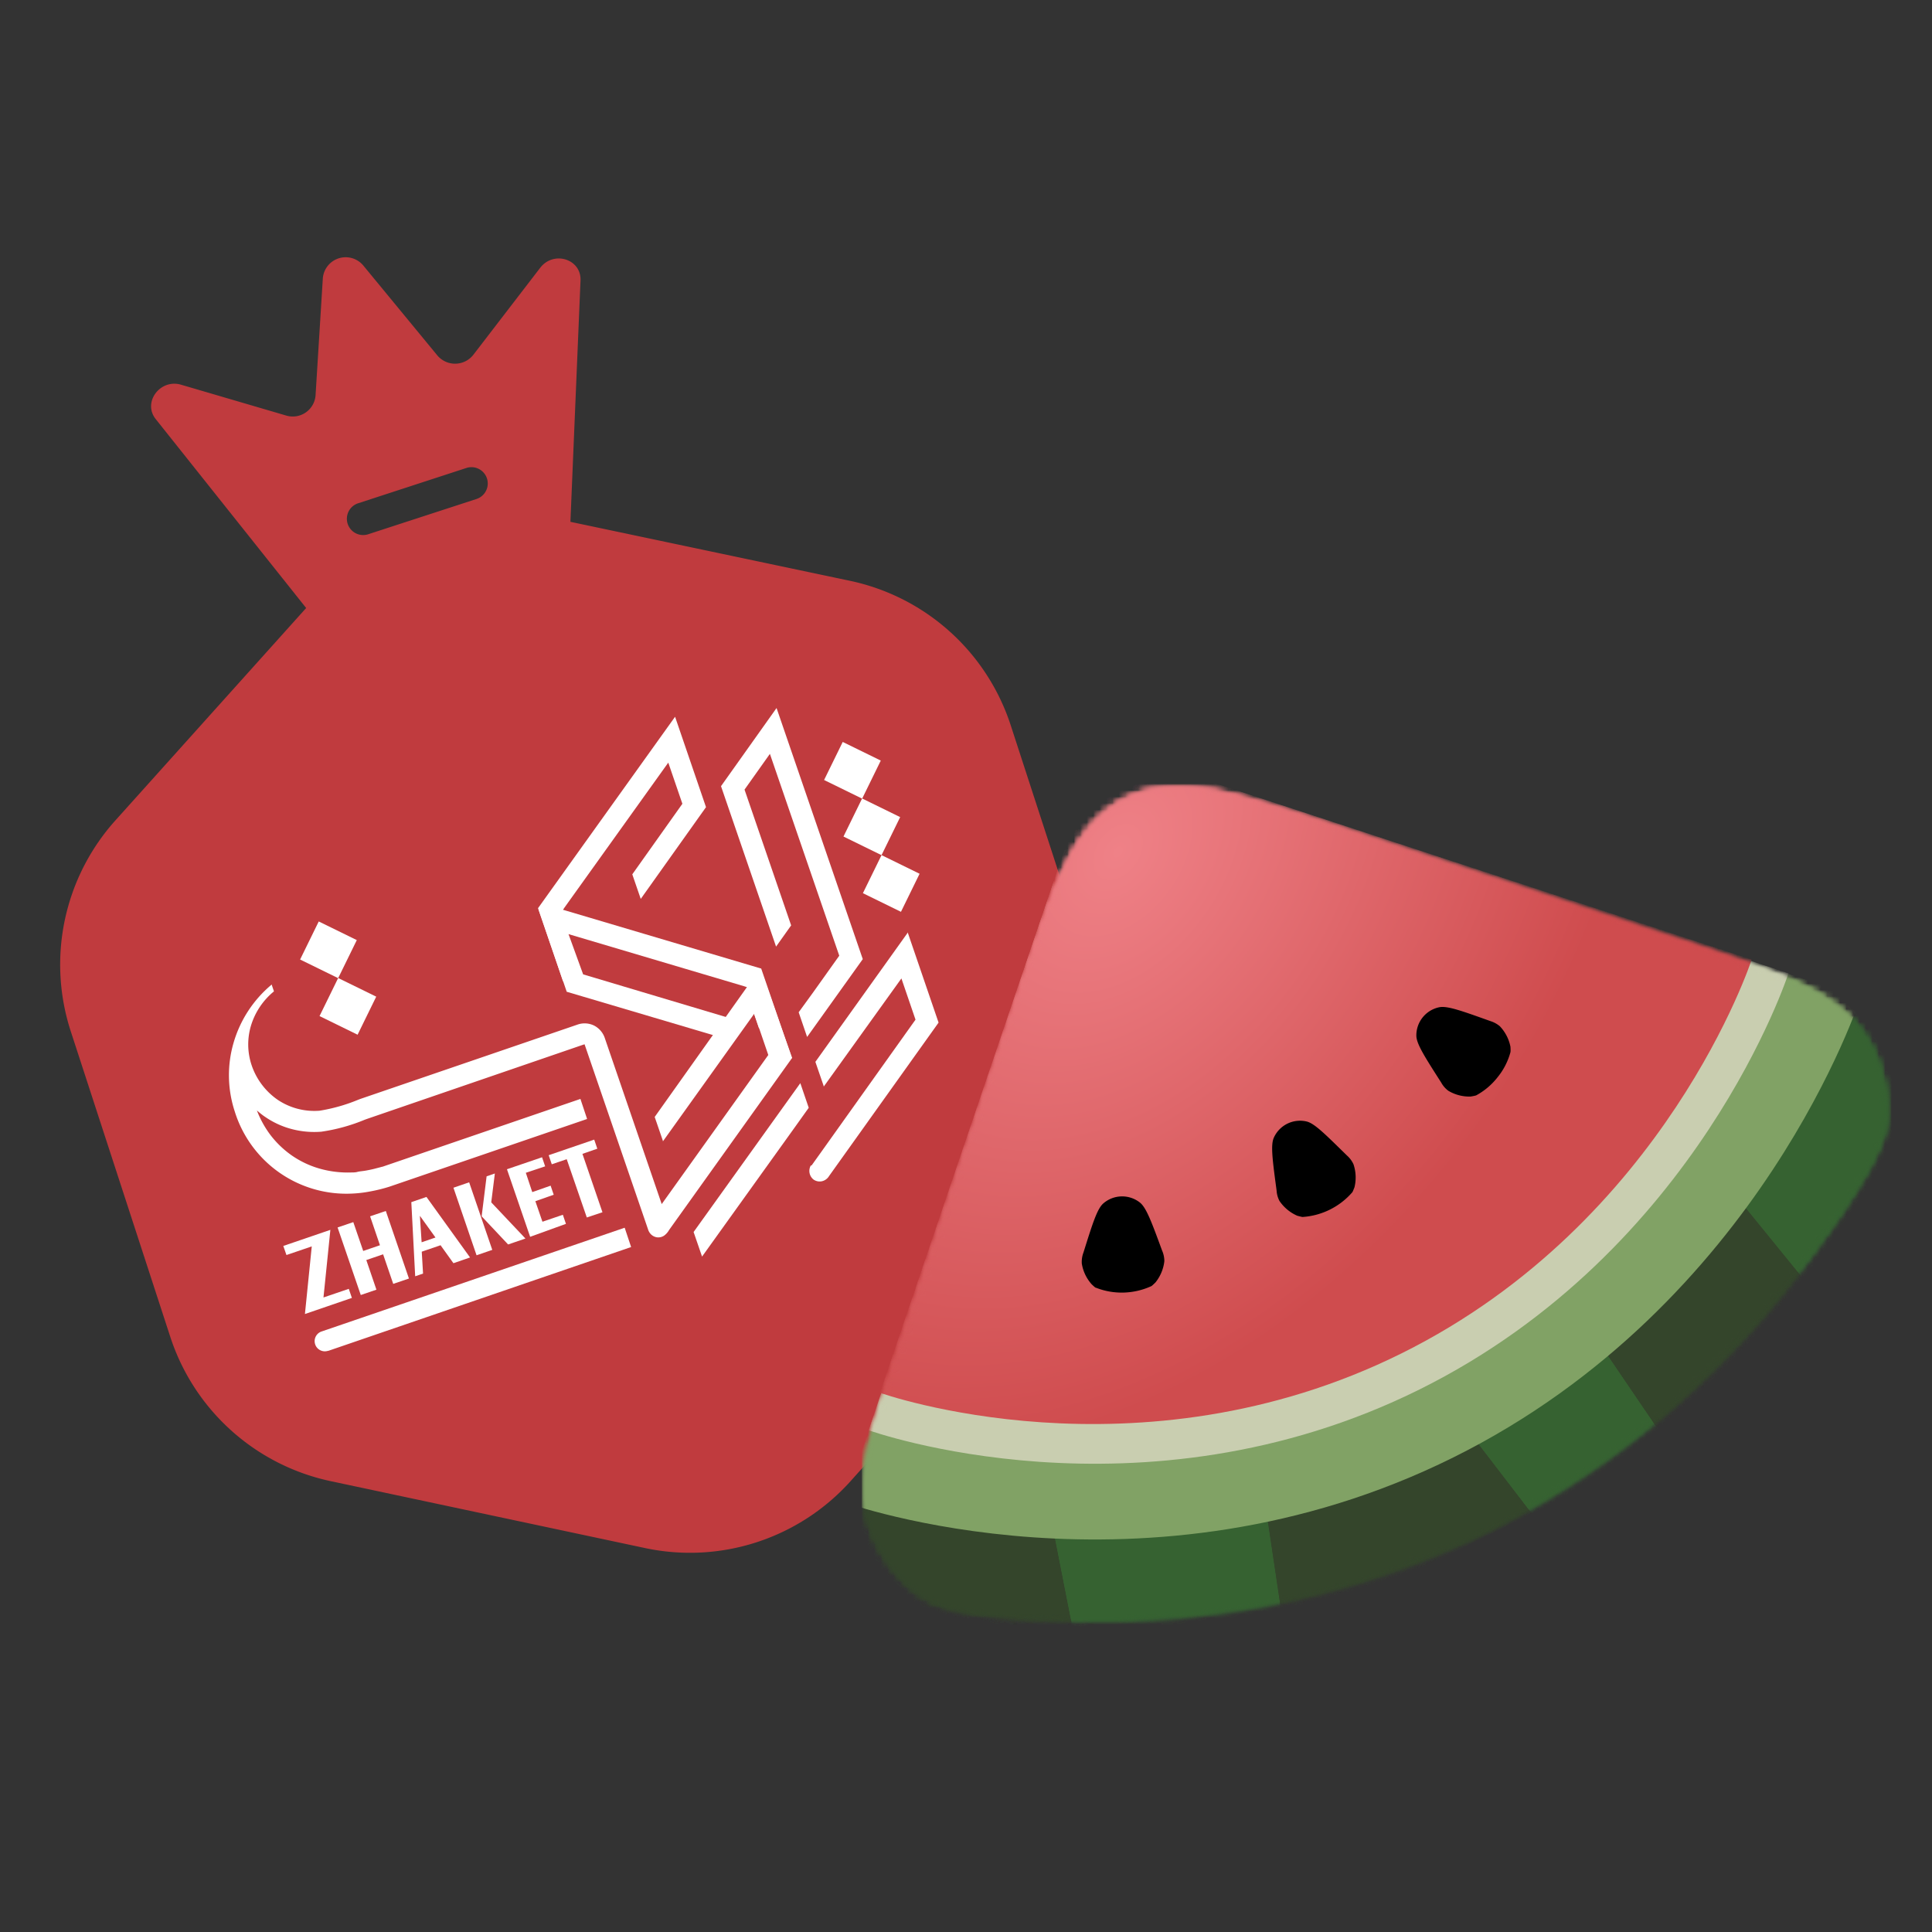
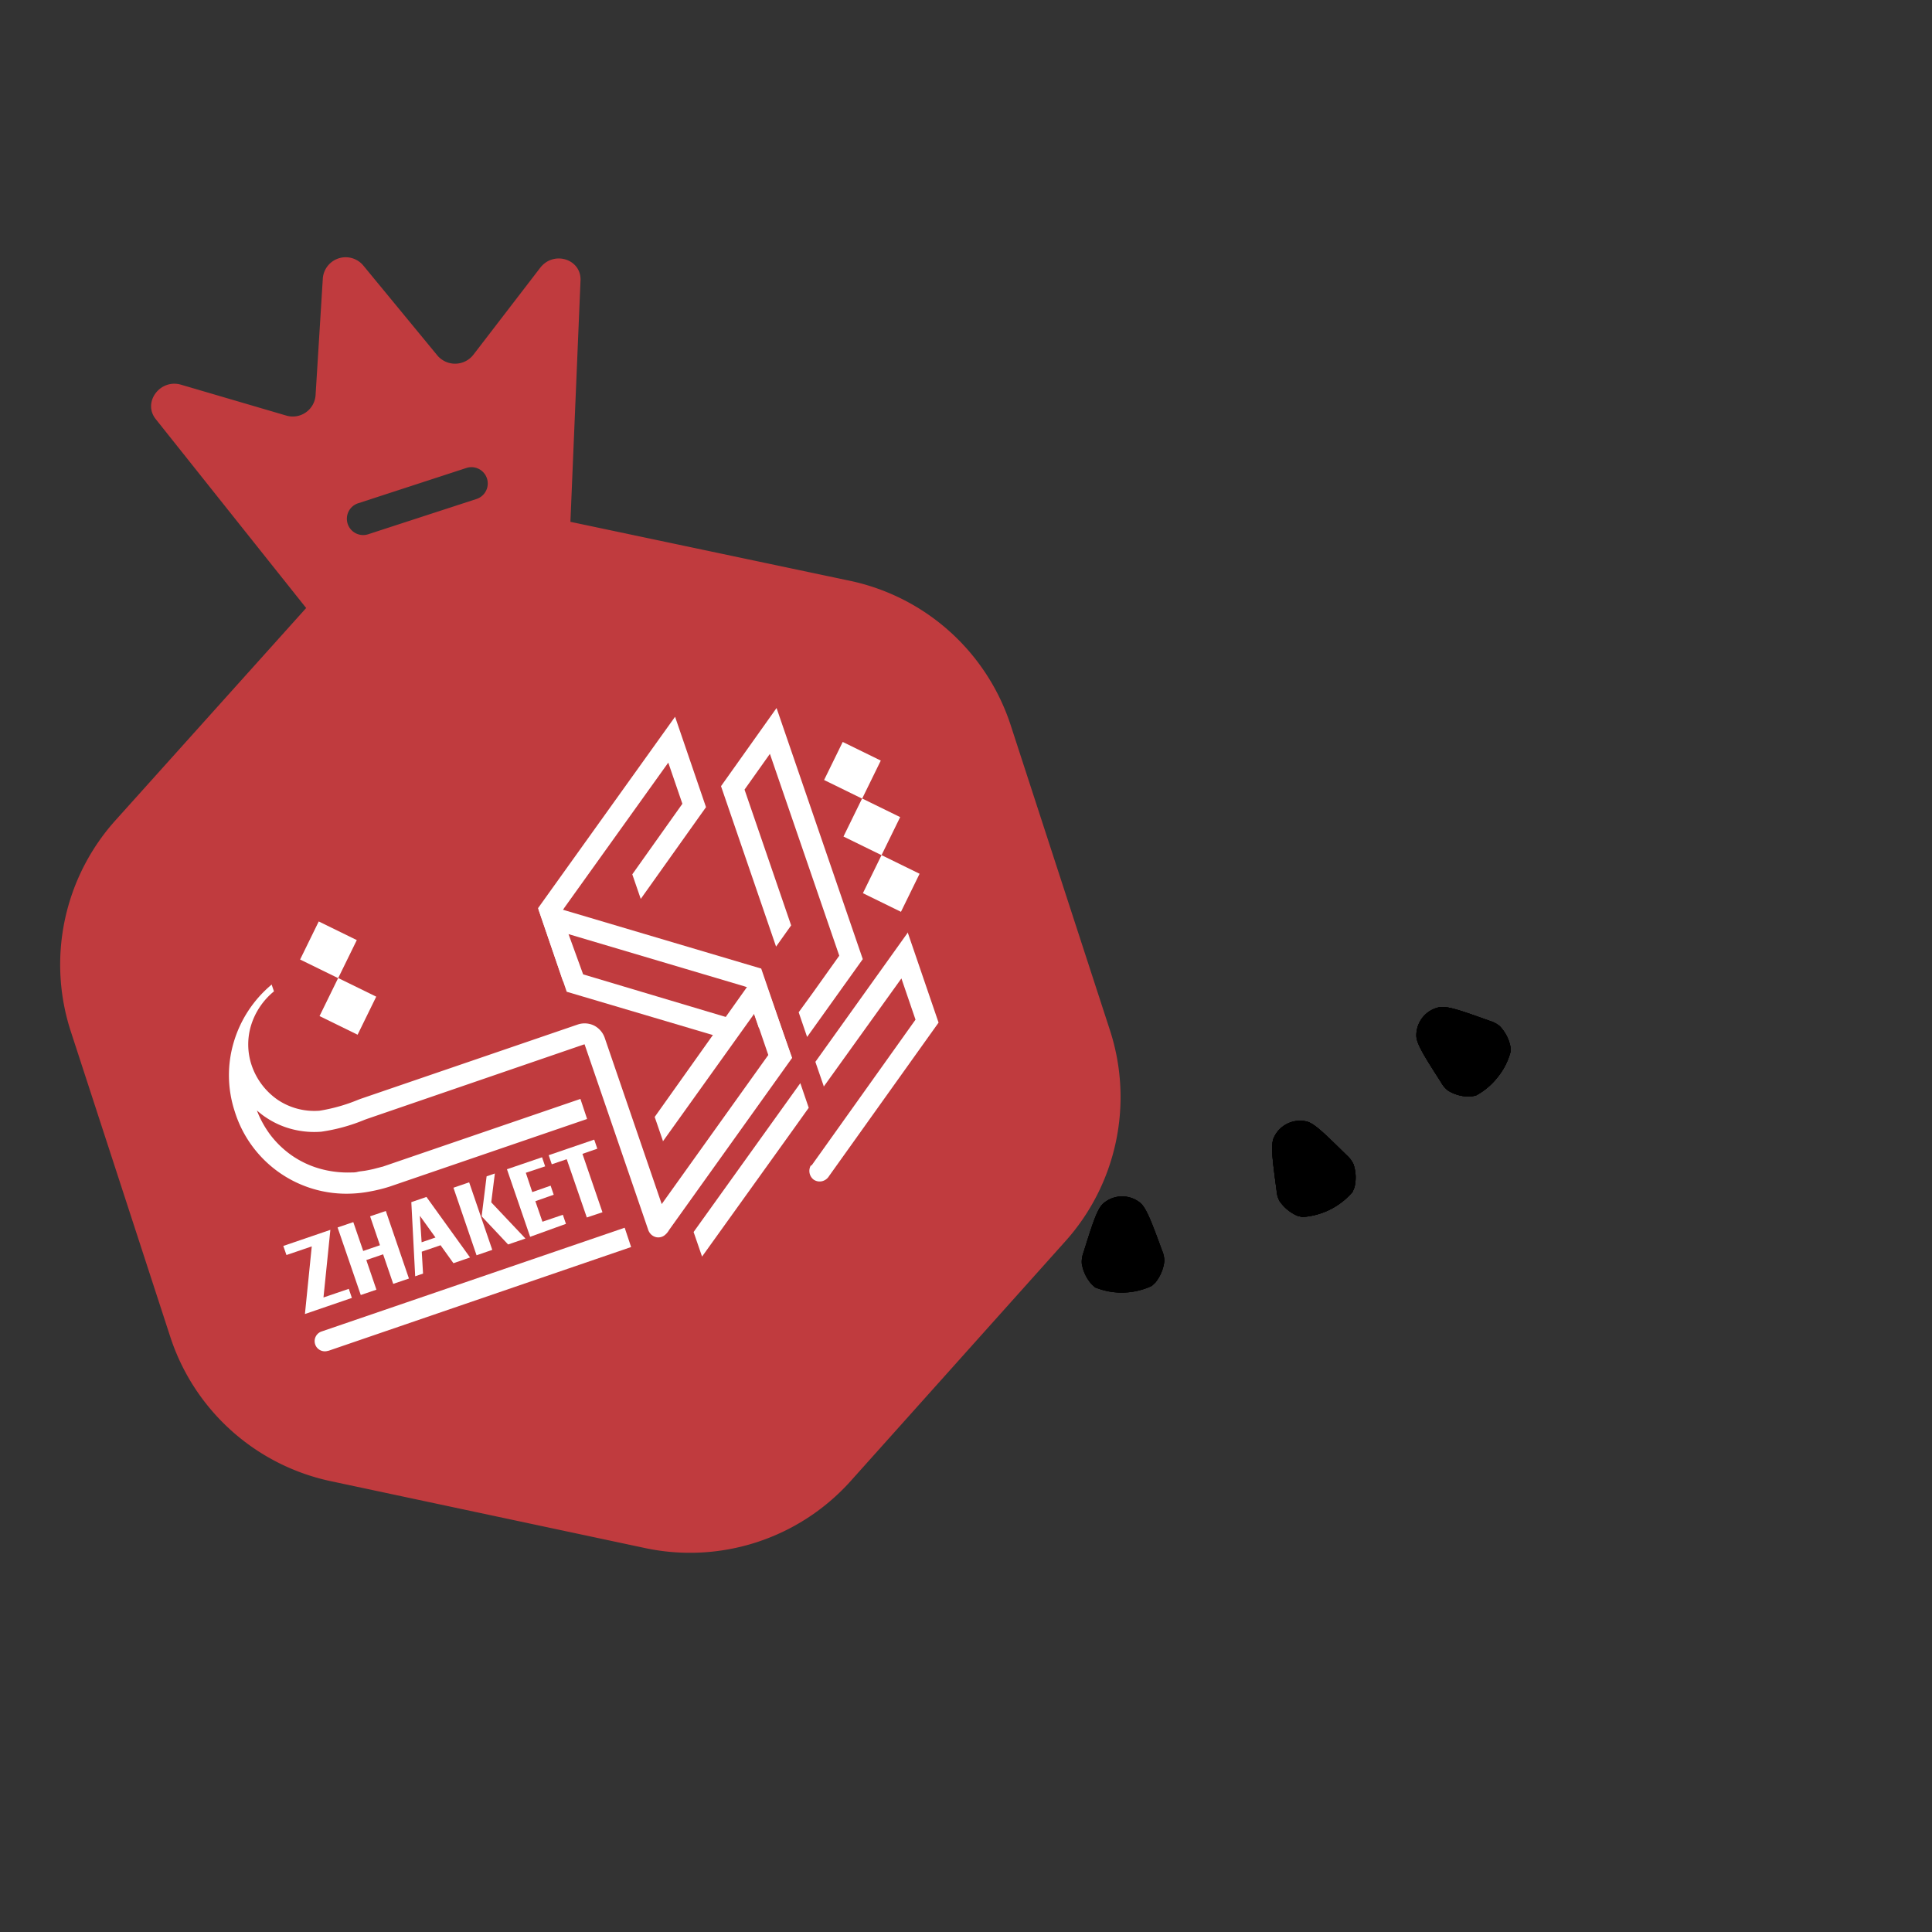
<svg xmlns="http://www.w3.org/2000/svg" id="Layer_1" data-name="Layer 1" viewBox="0 0 300 300">
  <rect x="0" y="0" width="300" height="300" fill="#333333" stroke="none" />
  <defs>
    <style>.cls-1{fill:#d8d9d9;}.cls-2{fill:#c03b3e;}.cls-3,.cls-4{fill:#fff;}.cls-3{fill-rule:evenodd;}.cls-5{mask:url(#mask);}.cls-6{mask:url(#mask-2);}.cls-7{fill:#34452b;}.cls-8{fill:#366231;}.cls-9{fill:#81a265;}.cls-10{fill:#c9ceb0;}.cls-11{fill:url(#radial-gradient);}.cls-12{fill:none;}</style>
    <mask id="mask" x="134.24" y="122.2" width="158.8" height="129.64" maskUnits="userSpaceOnUse">
      <g id="mask0_0_1" data-name="mask0 0 1">
        <path class="cls-1" d="M141,204.12l15.53-46.2c6.68-19.87,10-29.8,18.26-33.91s18.19-.81,38.07,5.8l46.2,15.34C278.79,151.7,288.64,155,292,166s-1.87,17.85-12.38,31.57a138.87,138.87,0,0,1-48.29,40.3,137.14,137.14,0,0,1-61.26,14c-17,0-25.51,0-32.18-9.28S134.5,223.56,141,204.12Z" />
      </g>
    </mask>
    <mask id="mask-2" x="118.31" y="115.76" width="200.43" height="167.87" maskUnits="userSpaceOnUse">
      <g id="mask1_0_1" data-name="mask1 0 1">
-         <path class="cls-1" d="M127.14,245.45,170.73,115.8,301,159.08s-16.88,52.51-69.66,78.74S127.14,245.45,127.14,245.45Z" />
-       </g>
+         </g>
    </mask>
    <radialGradient id="radial-gradient" cx="-162.38" cy="590.24" r="1.11" gradientTransform="matrix(52.66, 35.92, 51.52, -75.53, -21685, 50545.58)" gradientUnits="userSpaceOnUse">
      <stop offset="0" stop-color="#ef8187" />
      <stop offset="1" stop-color="#cf4c4e" />
    </radialGradient>
  </defs>
  <path class="cls-2" d="M51.26,90.27A33.49,33.49,0,0,1,83.13,79.88L132,90.19a33.55,33.55,0,0,1,24.94,22.42L172.36,160a33.52,33.52,0,0,1-7,32.82L132.07,230a33.51,33.51,0,0,1-31.87,10.39L51.38,230a33.55,33.55,0,0,1-24.94-22.42L11,160.18a33.5,33.5,0,0,1,6.93-32.8Z" />
  <path class="cls-2" d="M83.9,41.56,73.51,55.08a3.6,3.6,0,0,1-5.55.17L56.38,41.19a3.56,3.56,0,0,0-6.25,2L49,61.39a3.55,3.55,0,0,1-4.58,3.13L28.09,59.73c-3.24-.93-6,2.76-3.89,5.37L50.27,97.84a3.47,3.47,0,0,0,3.83,1.09L85.94,88.55a3.51,3.51,0,0,0,2.45-3.13L90.14,43.6C90.32,40.24,86,38.87,83.9,41.56ZM74,77.48,57.26,82.93a2.53,2.53,0,1,1-1.56-4.81l16.71-5.45A2.53,2.53,0,1,1,74,77.48Z" />
  <path class="cls-3" d="M51,209.75l-.06,0a1.58,1.58,0,0,1-1-3h0L97,190.64l1,3Z" />
  <rect class="cls-4" x="47.71" y="144.19" width="6.58" height="6.58" transform="translate(-103.88 128.43) rotate(-63.91)" />
  <rect class="cls-4" x="50.72" y="152.98" width="6.58" height="6.58" transform="translate(-110.08 136.05) rotate(-63.91)" />
  <rect class="cls-4" x="129.08" y="116.32" width="6.58" height="6.58" transform="translate(-33.27 185.89) rotate(-63.91)" />
  <rect class="cls-4" x="132.09" y="125.1" width="6.58" height="6.58" transform="translate(-39.47 193.51) rotate(-63.91)" />
  <path class="cls-3" d="M91.12,189.05,88,180l-2.32.79-.48-1.41,7.07-2.42.48,1.41-2.31.8,3.11,9.07Zm-8.8,3-3.6-10.49,5.45-1.86.48,1.41-3,1,1,3,2.85-1,.48,1.41-2.85,1,1.1,3.19,3.17-1.08.48,1.41ZM74,194.92l-3.59-10.49,2.44-.84,3.59,10.49Zm4.9-1.68-4.11-4.37.77-6.21,1.28-.44-.56,4.48,5.31,5.62Zm-14.43,4.94-.6-11.51,2.35-.81,6.77,9.4-2.58.89-2-2.79-2.92,1,.2,3.4Zm1-5.28,2.15-.74-2.42-3.37Zm-6.47.46-1.53-4.49,2.44-.83,3.59,10.49-2.44.83-1.57-4.59-2.61.89,1.57,4.6-2.43.83-3.6-10.49,2.44-.83,1.54,4.48Z" />
  <polygon class="cls-3" points="44.48 194.88 43.99 193.47 51.3 190.97 50.23 201.47 54.16 200.13 54.64 201.54 47.35 204.04 48.41 193.54 44.48 194.88" />
  <path class="cls-3" d="M90.55,151.3l22.2,6.63h0v0l.9,3.54,0,.1-.09,0L88,154h0v0l-4.31-12.6,0-.05,0,0,1.46-.74h.05l33,9.79h0v0l4.73,13.8,0,.11-.11,0c-3.78-1.13-4-2.21-4.17-3.22a2,2,0,0,0-.82-1.49l0,0-1.67-4.86v0l.41-1.26-1-.33-27.29-8.1Z" />
  <polygon class="cls-4" points="83.56 141 104.76 111.39 104.82 111.3 104.86 111.4 109.62 125.31 109.63 125.34 109.61 125.36 99.56 139.49 99.49 139.58 99.46 139.48 98.19 135.79 98.18 135.76 98.2 135.74 105.96 124.81 103.77 118.42 87.65 140.93 87.65 140.93 87.29 141.47 88.26 146.61 89.78 151.39 89.8 151.44 89.75 151.46 87.48 152.34 87.42 152.36 87.4 152.3 83.55 141.05 83.54 141.03 83.56 141" />
  <path class="cls-3" d="M90.81,162.3l0-.12-.13,0L57,173.74l-.36.13h0a27.91,27.91,0,0,1-6.75,1.86h0a13.75,13.75,0,0,1-4.52-.39,13.12,13.12,0,0,1-4.08-1.83,9.3,9.3,0,0,1-.81-.59c-.2-.16-.4-.32-.59-.49A15.68,15.68,0,0,0,42,176.25a15,15,0,0,0,3.24,3.12,14.68,14.68,0,0,0,4.35,2.08,15.9,15.9,0,0,0,4.92.61c.31,0,.67,0,1-.09s.85-.12,1.29-.2,1-.19,1.41-.3.79-.2,1.09-.29h0l.06,0,30.74-10.53.05,0,0,.06,1,3,0,.05,0,0L60.46,184.27h0a24.56,24.56,0,0,1-3,.74,18.81,18.81,0,0,1-2.83.33,18.15,18.15,0,0,1-18.19-12.79,18,18,0,0,1-.17-10.63,18.47,18.47,0,0,1,5.87-9l.06-.06,0,.08.34,1v0l0,0A11,11,0,0,0,39,159.17a10.16,10.16,0,0,0,.05,6.17,10.68,10.68,0,0,0,4.09,5.45,10.21,10.21,0,0,0,6.49,1.68,26.85,26.85,0,0,0,5.94-1.68l.36-.14h0l33.86-11.59h0a3.34,3.34,0,0,1,2.5.21,3.41,3.41,0,0,1,1.65,2l8.81,25.7,16.55-23.15-2.19-6.4L103,177.14l-.07.09,0-.1-1.27-3.69v0l0,0L118,150.44l0,0,.08,0,.06,0,0,.07L123,164.27v0l0,0L103.89,191a2.71,2.71,0,0,1-.77.87,1.62,1.62,0,0,1-1.17.25h0a1.68,1.68,0,0,1-.83-.42,1.86,1.86,0,0,1-.5-.83l-9.81-28.6Z" />
  <path class="cls-4" d="M126.62,164.87l14.3-20,.06-.1,0,.11,4.76,13.91v0l0,0-17,23.82,0,0a1.75,1.75,0,0,1-1.06.8,1.65,1.65,0,0,1-1.21-.16h0l0,0h0l-.09-.05a1.69,1.69,0,0,1-.66-1,1.73,1.73,0,0,1,.19-1.24L126,181h0l1.76-2.46.07-.1h0l14.33-20.11-2.19-6.4-12,16.71-.07.09,0-.1-1.27-3.69v0Z" />
  <polygon class="cls-4" points="130.32 148.4 119.55 117.06 115.61 122.61 122.84 143.67 122.85 143.7 122.83 143.72 120.57 146.9 120.5 146.99 120.47 146.88 111.97 122.11 111.96 122.08 111.97 122.06 120.52 110.03 120.58 109.94 120.62 110.05 133.96 148.9 133.97 148.93 133.96 148.95 125.39 160.93 125.33 161.02 125.29 160.91 124.03 157.22 124.02 157.19 124.03 157.17 126.31 154.03 126.31 154.03 130.32 148.4" />
  <rect class="cls-4" x="135.1" y="133.9" width="6.58" height="6.58" transform="translate(-45.68 201.14) rotate(-63.91)" />
  <polygon class="cls-4" points="107.72 191.28 124.21 168.28 124.27 168.19 124.31 168.3 125.57 171.99 125.58 172.02 125.56 172.04 123.29 175.22 109.08 195.03 109.01 195.12 108.98 195.02 107.71 191.33 107.7 191.3 107.72 191.28" />
  <g class="cls-5">
    <g class="cls-6">
      <path class="cls-7" d="M118.31,240.16,160,219.43l9.67,49.39-29.8,14.81Z" />
      <path class="cls-8" d="M160,219.43,192,203.56,199.52,254l-29.81,14.81Z" />
      <path class="cls-7" d="M192,203.56l15.75-7.82L237.85,235l-38.33,19Z" />
      <path class="cls-8" d="M207.73,195.74l23.85-11.85,27.55,40.51L237.85,235Z" />
      <path class="cls-8" d="M257.55,171l39.61-19.67,21.58,43.46-29.8,14.81Z" />
      <path class="cls-7" d="M231.58,183.89l26-12.9,31.39,38.6L259.13,224.4Z" />
      <path class="cls-9" d="M131.16,233.29l39.6-117.51,118.12,39.15s-15.33,47.6-63.21,71.38S131.16,233.29,131.16,233.29Z" />
      <path class="cls-10" d="M134.89,222.09l35.89-106.32,106.93,35.37s-13.9,43.06-57.26,64.6S134.89,222.09,134.89,222.09Z" />
      <path class="cls-11" d="M136.64,216.27,170.8,115.76,272,149s-13.24,40.71-54.33,61.13S136.64,216.27,136.64,216.27Z" />
    </g>
  </g>
  <path d="M198.23,184.87c-.63-4.7-.95-7.06-.43-8.21a4.46,4.46,0,0,1,5.07-2.52c1.24.28,2.93,2,6.3,5.3a4.09,4.09,0,0,1,1,1.35,6.42,6.42,0,0,1,.15,3.58c-.28.7-.3.73-.35.78a11.19,11.19,0,0,1-7.69,3.82c-.08,0-.11,0-.84-.19a6.48,6.48,0,0,1-2.76-2.29A4,4,0,0,1,198.23,184.87Z" />
  <path d="M168.24,194.49c1.42-4.53,2.13-6.8,3.09-7.63a4.46,4.46,0,0,1,5.66-.14c1,.78,1.82,3,3.46,7.47a4.13,4.13,0,0,1,.35,1.64,6.43,6.43,0,0,1-1.38,3.31c-.54.52-.58.54-.64.57a11.09,11.09,0,0,1-4.28,1,10.89,10.89,0,0,1-4.31-.75c-.07,0-.11,0-.67-.53a6.32,6.32,0,0,1-1.54-3.24A4.14,4.14,0,0,1,168.24,194.49Z" />
  <path d="M223.79,168.1c-2.56-4-3.84-6-3.86-7.27a4.46,4.46,0,0,1,3.53-4.42c1.24-.27,3.48.54,7.95,2.14a4.23,4.23,0,0,1,1.48.8,6.42,6.42,0,0,1,1.65,3.18c.05.75,0,.79,0,.86a10.5,10.5,0,0,1-2,3.89,10.7,10.7,0,0,1-3.34,2.82c-.06,0-.1.05-.84.17a6.33,6.33,0,0,1-3.47-.9A3.94,3.94,0,0,1,223.79,168.1Z" />
  <rect class="cls-12" x="174.89" y="112.5" width="84.33" height="84.33" transform="translate(44.02 357.38) rotate(-84.99)" />
  <rect class="cls-12" x="174.89" y="112.5" width="84.33" height="84.33" transform="translate(44.02 357.38) rotate(-84.99)" />
  <g class="cls-5">
    <g class="cls-6">
      <path class="cls-7" d="M118.31,240.16,160,219.43l9.67,49.39-29.8,14.81Z" />
      <path class="cls-8" d="M160,219.43,192,203.56,199.52,254l-29.81,14.81Z" />
      <path class="cls-7" d="M192,203.56l15.75-7.82L237.85,235l-38.33,19Z" />
      <path class="cls-8" d="M207.73,195.74l23.85-11.85,27.55,40.51L237.85,235Z" />
      <path class="cls-8" d="M257.55,171l39.61-19.67,21.58,43.46-29.8,14.81Z" />
      <path class="cls-7" d="M231.58,183.89l26-12.9,31.39,38.6L259.13,224.4Z" />
      <path class="cls-9" d="M131.16,233.29l39.6-117.51,118.12,39.15s-15.33,47.6-63.21,71.38S131.16,233.29,131.16,233.29Z" />
      <path class="cls-10" d="M134.89,222.09l35.89-106.32,106.93,35.37s-13.9,43.06-57.26,64.6S134.89,222.09,134.89,222.09Z" />
      <path class="cls-11" d="M136.64,216.27,170.8,115.76,272,149s-13.24,40.71-54.33,61.13S136.64,216.27,136.64,216.27Z" />
    </g>
  </g>
  <path d="M198.23,184.87c-.63-4.7-.95-7.06-.43-8.21a4.46,4.46,0,0,1,5.07-2.52c1.24.28,2.93,2,6.3,5.3a4.09,4.09,0,0,1,1,1.35,6.42,6.42,0,0,1,.15,3.58c-.28.7-.3.73-.35.78a11.19,11.19,0,0,1-7.69,3.82c-.08,0-.11,0-.84-.19a6.48,6.48,0,0,1-2.76-2.29A4,4,0,0,1,198.23,184.87Z" />
-   <path d="M168.24,194.49c1.42-4.53,2.13-6.8,3.09-7.63a4.46,4.46,0,0,1,5.66-.14c1,.78,1.82,3,3.46,7.47a4.13,4.13,0,0,1,.35,1.64,6.43,6.43,0,0,1-1.38,3.31c-.54.52-.58.54-.64.57a11.09,11.09,0,0,1-4.28,1,10.89,10.89,0,0,1-4.31-.75c-.07,0-.11,0-.67-.53a6.32,6.32,0,0,1-1.54-3.24A4.14,4.14,0,0,1,168.24,194.49Z" />
  <path d="M223.79,168.1c-2.56-4-3.84-6-3.86-7.27a4.46,4.46,0,0,1,3.53-4.42c1.24-.27,3.48.54,7.95,2.14a4.23,4.23,0,0,1,1.48.8,6.42,6.42,0,0,1,1.65,3.18c.05.75,0,.79,0,.86a10.5,10.5,0,0,1-2,3.89,10.7,10.7,0,0,1-3.34,2.82c-.06,0-.1.05-.84.17a6.33,6.33,0,0,1-3.47-.9A3.94,3.94,0,0,1,223.79,168.1Z" />
  <rect class="cls-12" x="174.89" y="112.5" width="84.33" height="84.33" transform="translate(44.02 357.38) rotate(-84.99)" />
  <rect class="cls-12" x="174.89" y="112.5" width="84.33" height="84.33" transform="translate(44.02 357.38) rotate(-84.99)" />
  <g class="cls-5">
    <g class="cls-6">
      <path class="cls-7" d="M118.31,240.16,160,219.43l9.67,49.39-29.8,14.81Z" />
      <path class="cls-8" d="M160,219.43,192,203.56,199.52,254l-29.81,14.81Z" />
      <path class="cls-7" d="M192,203.56l15.75-7.82L237.85,235l-38.33,19Z" />
      <path class="cls-8" d="M207.73,195.74l23.85-11.85,27.55,40.51L237.85,235Z" />
      <path class="cls-8" d="M257.55,171l39.61-19.67,21.58,43.46-29.8,14.81Z" />
      <path class="cls-7" d="M231.58,183.89l26-12.9,31.39,38.6L259.13,224.4Z" />
      <path class="cls-9" d="M131.16,233.29l39.6-117.51,118.12,39.15s-15.33,47.6-63.21,71.38S131.16,233.29,131.16,233.29Z" />
      <path class="cls-10" d="M134.89,222.09l35.89-106.32,106.93,35.37s-13.9,43.06-57.26,64.6S134.89,222.09,134.89,222.09Z" />
      <path class="cls-11" d="M136.64,216.27,170.8,115.76,272,149s-13.24,40.71-54.33,61.13S136.64,216.27,136.64,216.27Z" />
    </g>
  </g>
  <path d="M198.23,184.87c-.63-4.7-.95-7.06-.43-8.21a4.46,4.46,0,0,1,5.07-2.52c1.24.28,2.93,2,6.3,5.3a4.09,4.09,0,0,1,1,1.35,6.42,6.42,0,0,1,.15,3.58c-.28.7-.3.73-.35.78a11.19,11.19,0,0,1-7.69,3.82c-.08,0-.11,0-.84-.19a6.48,6.48,0,0,1-2.76-2.29A4,4,0,0,1,198.23,184.87Z" />
  <path d="M168.24,194.49c1.42-4.53,2.13-6.8,3.09-7.63a4.46,4.46,0,0,1,5.66-.14c1,.78,1.82,3,3.46,7.47a4.13,4.13,0,0,1,.35,1.64,6.43,6.43,0,0,1-1.38,3.31c-.54.52-.58.54-.64.57a11.09,11.09,0,0,1-4.28,1,10.89,10.89,0,0,1-4.31-.75c-.07,0-.11,0-.67-.53a6.32,6.32,0,0,1-1.54-3.24A4.14,4.14,0,0,1,168.24,194.49Z" />
  <path d="M223.79,168.1c-2.56-4-3.84-6-3.86-7.27a4.46,4.46,0,0,1,3.53-4.42c1.24-.27,3.48.54,7.95,2.14a4.23,4.23,0,0,1,1.48.8,6.42,6.42,0,0,1,1.65,3.18c.05.75,0,.79,0,.86a10.5,10.5,0,0,1-2,3.89,10.7,10.7,0,0,1-3.34,2.82c-.06,0-.1.05-.84.17a6.33,6.33,0,0,1-3.47-.9A3.94,3.94,0,0,1,223.79,168.1Z" />
  <rect class="cls-12" x="174.89" y="112.5" width="84.33" height="84.33" transform="translate(44.02 357.38) rotate(-84.99)" />
  <rect class="cls-12" x="174.89" y="112.5" width="84.33" height="84.33" transform="translate(44.02 357.38) rotate(-84.99)" />
  <g class="cls-5">
    <g class="cls-6">
      <path class="cls-7" d="M118.31,240.16,160,219.43l9.67,49.39-29.8,14.81Z" />
      <path class="cls-8" d="M160,219.43,192,203.56,199.52,254l-29.81,14.81Z" />
      <path class="cls-7" d="M192,203.56l15.75-7.82L237.85,235l-38.33,19Z" />
      <path class="cls-8" d="M207.73,195.74l23.85-11.85,27.55,40.51L237.85,235Z" />
-       <path class="cls-8" d="M257.55,171l39.61-19.67,21.58,43.46-29.8,14.81Z" />
      <path class="cls-7" d="M231.58,183.89l26-12.9,31.39,38.6L259.13,224.4Z" />
      <path class="cls-9" d="M131.16,233.29l39.6-117.51,118.12,39.15s-15.33,47.6-63.21,71.38S131.16,233.29,131.16,233.29Z" />
      <path class="cls-10" d="M134.89,222.09l35.89-106.32,106.93,35.37s-13.9,43.06-57.26,64.6S134.89,222.09,134.89,222.09Z" />
-       <path class="cls-11" d="M136.64,216.27,170.8,115.76,272,149s-13.24,40.71-54.33,61.13S136.64,216.27,136.64,216.27Z" />
    </g>
  </g>
  <path d="M198.23,184.87c-.63-4.7-.95-7.06-.43-8.21a4.46,4.46,0,0,1,5.07-2.52c1.24.28,2.93,2,6.3,5.3a4.09,4.09,0,0,1,1,1.35,6.42,6.42,0,0,1,.15,3.58c-.28.7-.3.73-.35.78a11.19,11.19,0,0,1-7.69,3.82c-.08,0-.11,0-.84-.19a6.48,6.48,0,0,1-2.76-2.29A4,4,0,0,1,198.23,184.87Z" />
  <path d="M168.24,194.49c1.42-4.53,2.13-6.8,3.09-7.63a4.46,4.46,0,0,1,5.66-.14c1,.78,1.82,3,3.46,7.47a4.13,4.13,0,0,1,.35,1.64,6.43,6.43,0,0,1-1.38,3.31c-.54.52-.58.54-.64.57a11.09,11.09,0,0,1-4.28,1,10.89,10.89,0,0,1-4.31-.75c-.07,0-.11,0-.67-.53a6.32,6.32,0,0,1-1.54-3.24A4.14,4.14,0,0,1,168.24,194.49Z" />
  <path d="M223.79,168.1c-2.56-4-3.84-6-3.86-7.27a4.46,4.46,0,0,1,3.53-4.42c1.24-.27,3.48.54,7.95,2.14a4.23,4.23,0,0,1,1.48.8,6.42,6.42,0,0,1,1.65,3.18c.05.75,0,.79,0,.86a10.5,10.5,0,0,1-2,3.89,10.7,10.7,0,0,1-3.34,2.82c-.06,0-.1.05-.84.17a6.33,6.33,0,0,1-3.47-.9A3.94,3.94,0,0,1,223.79,168.1Z" />
  <rect class="cls-12" x="174.89" y="112.5" width="84.33" height="84.33" transform="translate(44.02 357.38) rotate(-84.99)" />
  <rect class="cls-12" x="174.89" y="112.5" width="84.33" height="84.33" transform="translate(44.02 357.38) rotate(-84.99)" />
</svg>